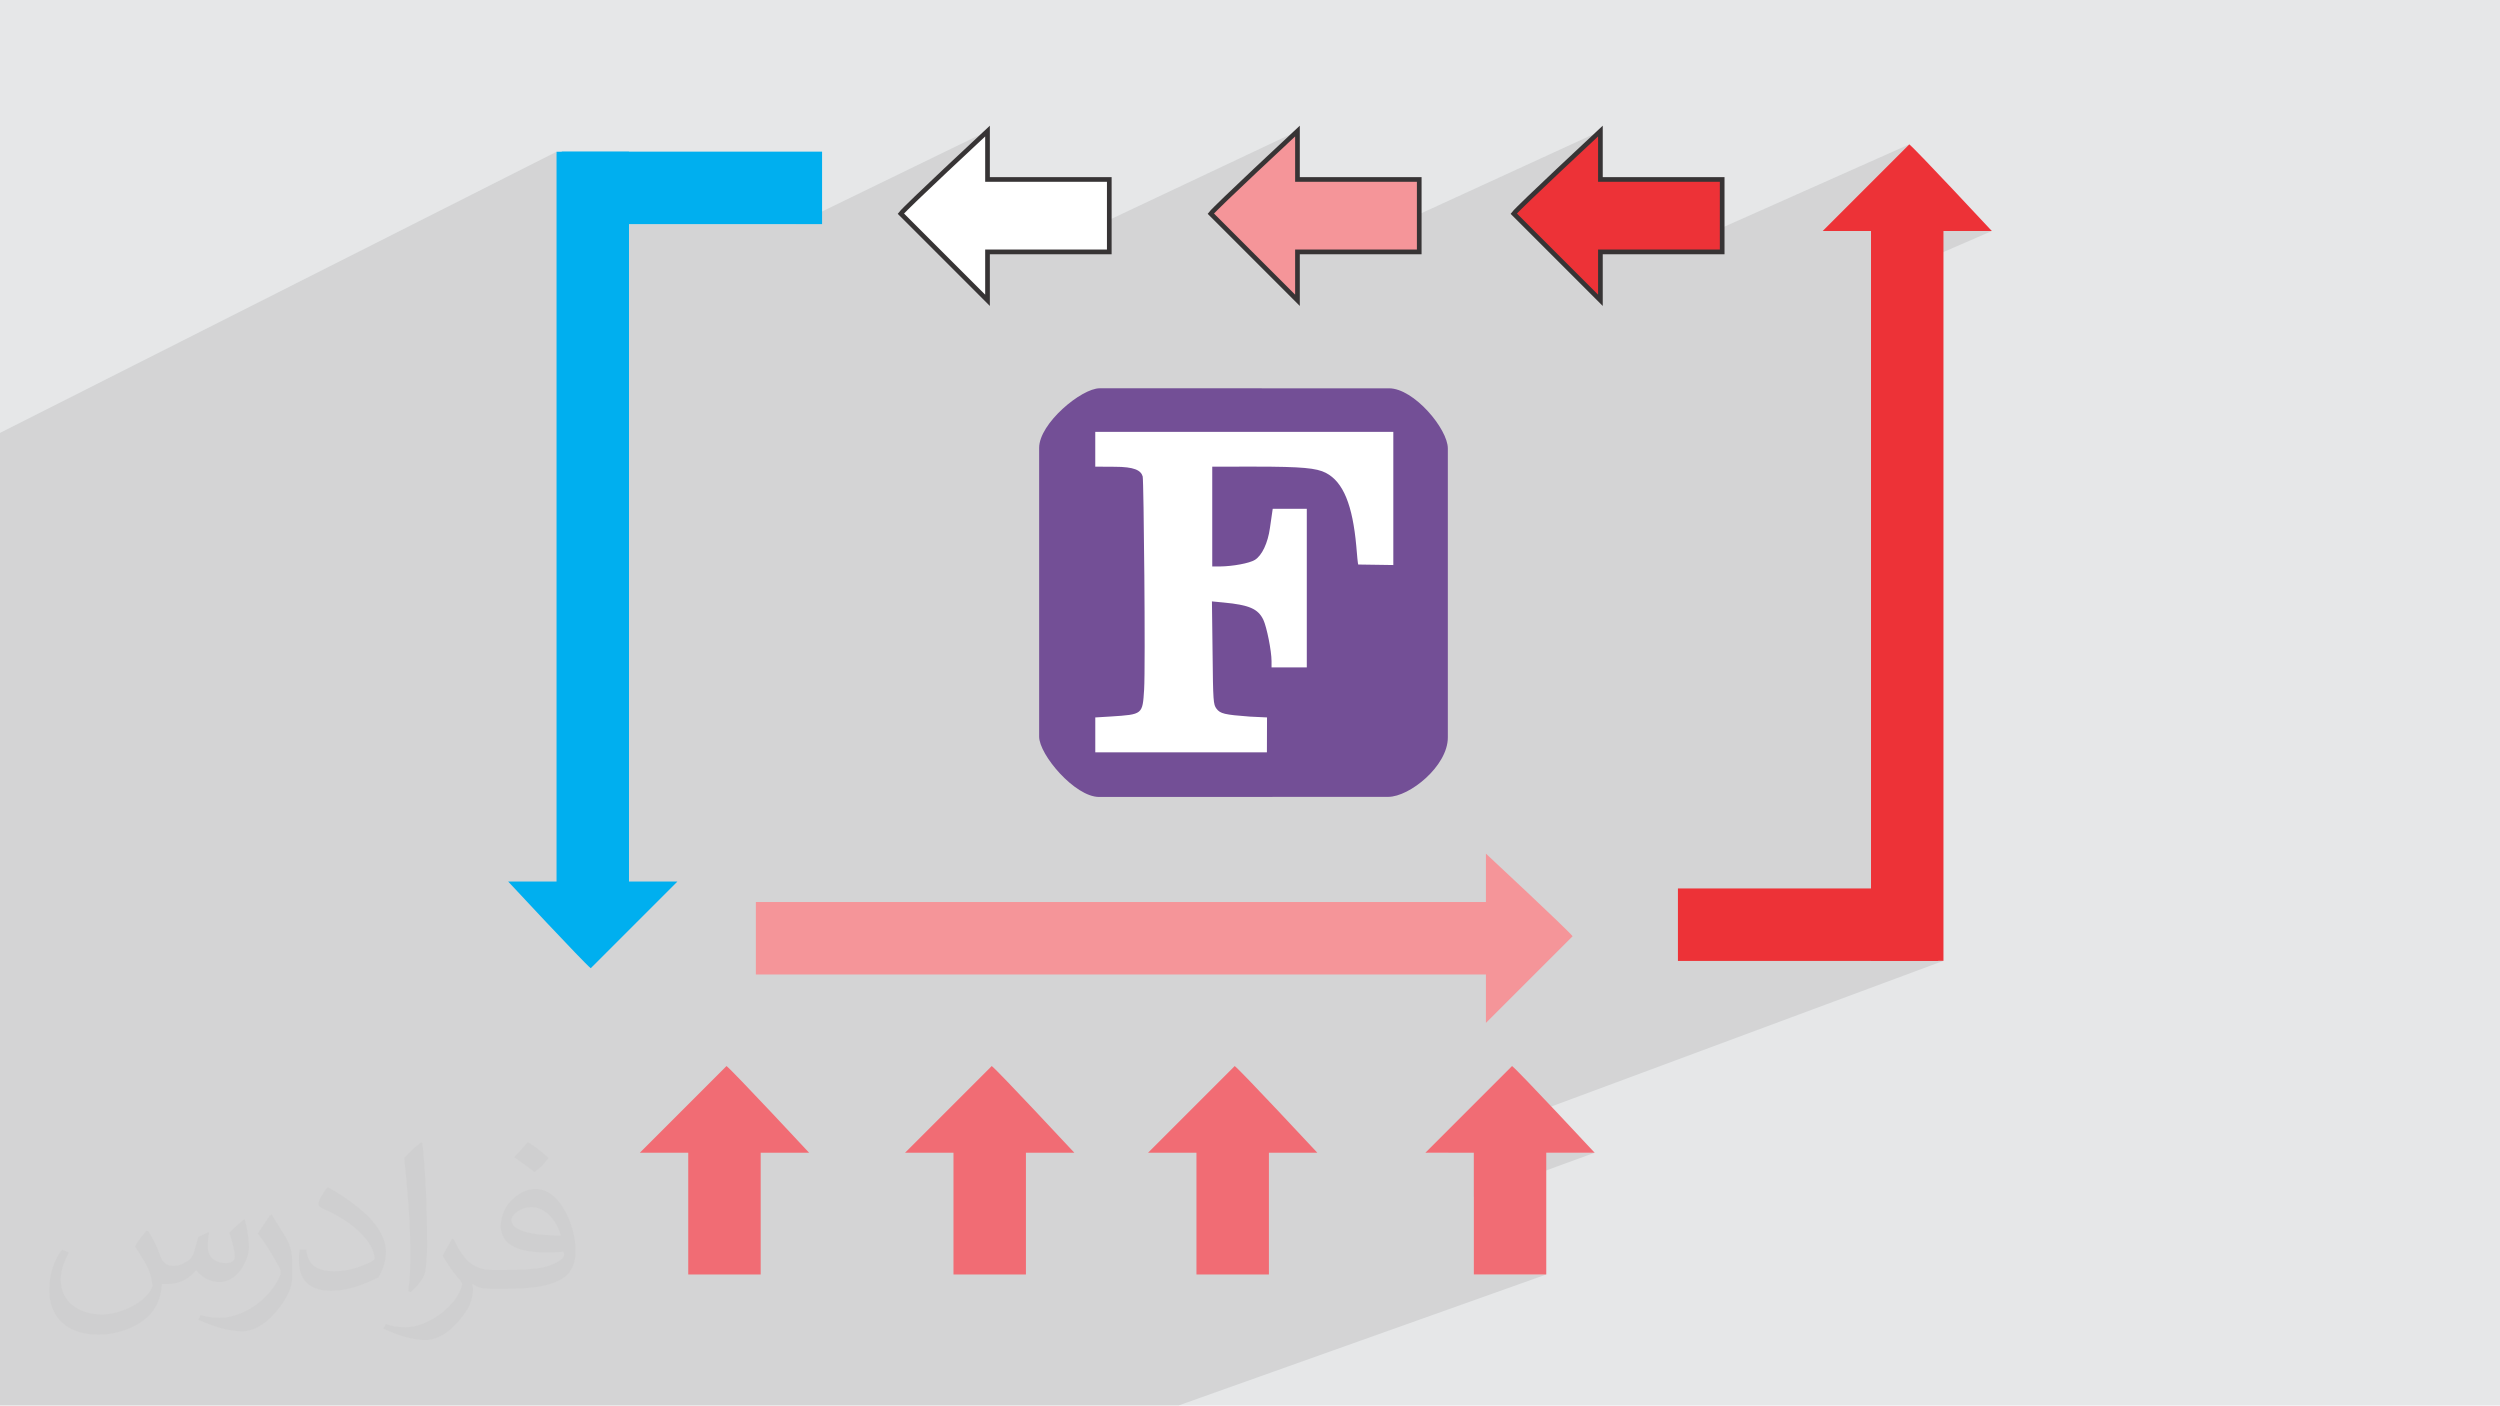
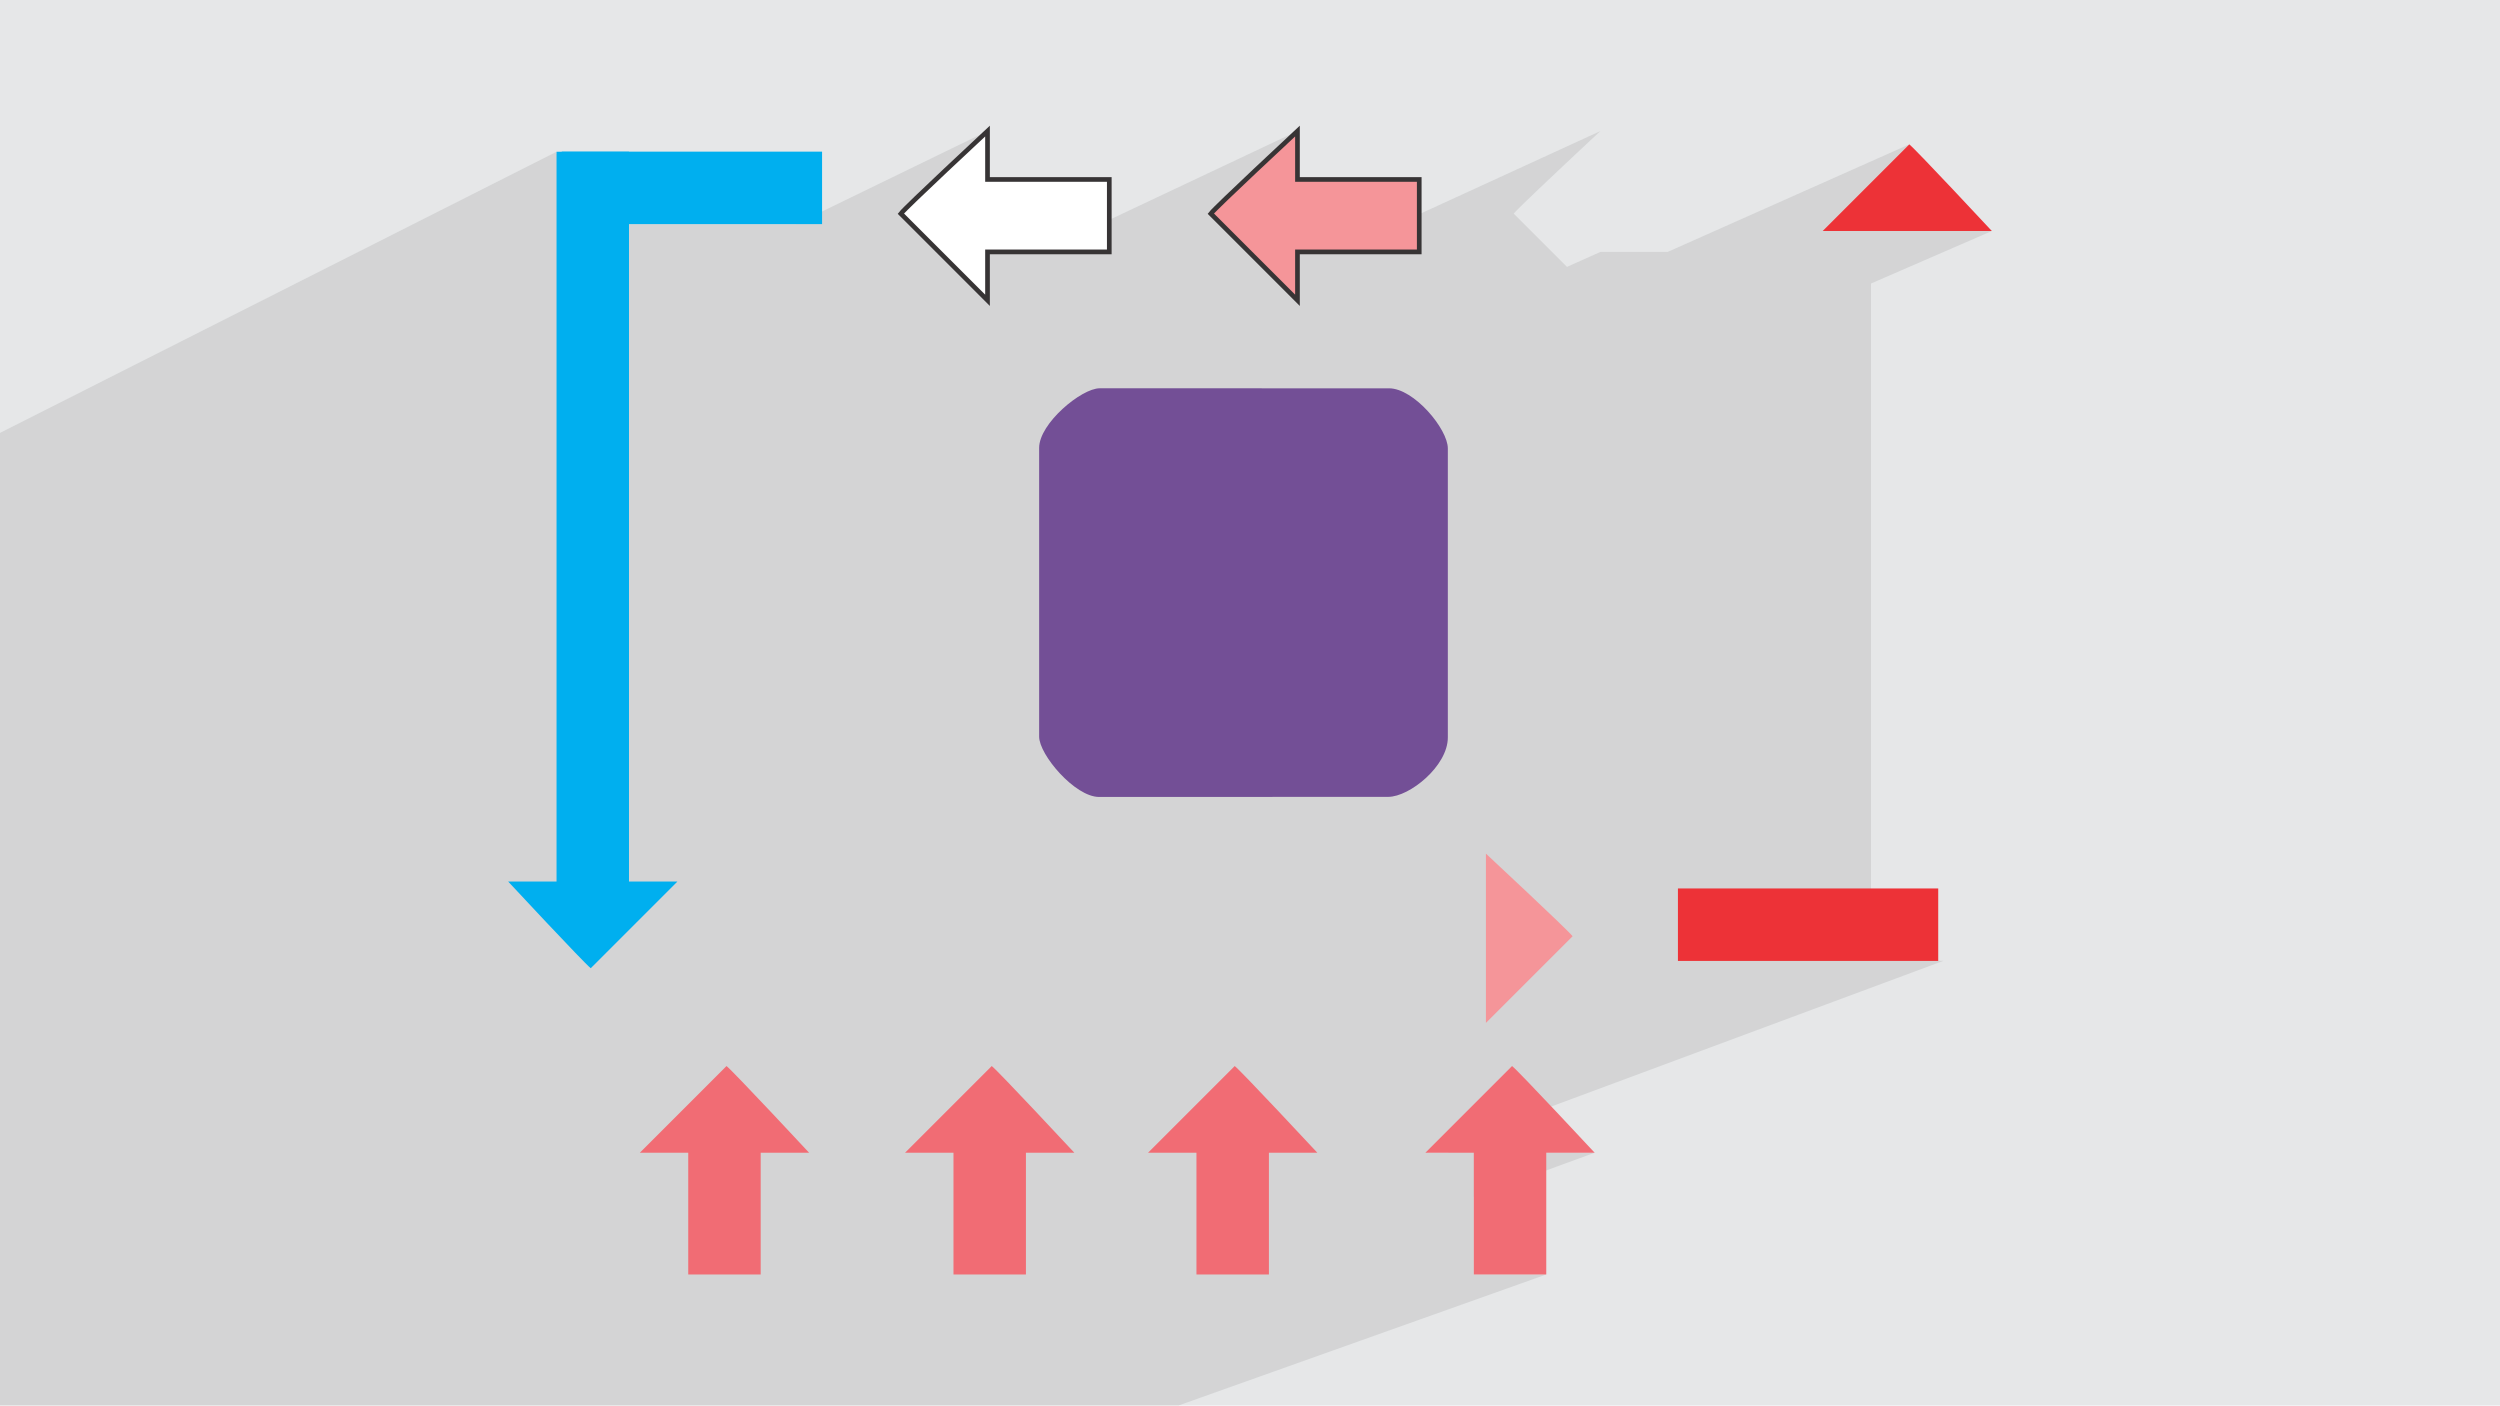
<svg xmlns="http://www.w3.org/2000/svg" xml:space="preserve" width="3.705in" height="2.083in" version="1.1" style="shape-rendering:geometricPrecision; text-rendering:geometricPrecision; image-rendering:optimizeQuality; fill-rule:evenodd; clip-rule:evenodd" viewBox="0 0 3705.33 2083.19">
  <defs>
    <style type="text/css">
   
    .str0 {stroke:#373435;stroke-width:6.94;stroke-miterlimit:2.613}
    .fil4 {fill:#F59599}
    .fil7 {fill:#F16C74}
    .fil3 {fill:#ED3237}
    .fil5 {fill:#00AFEF}
    .fil0 {fill:#E6E7E8}
    .fil6 {fill:white}
    .fil8 {fill:#734F96;fill-rule:nonzero}
    .fil9 {fill:white;fill-rule:nonzero}
    .fil2 {fill:#373435;fill-opacity:0.031}
    .fil1 {fill:#373435;fill-opacity:0.102}
   
  </style>
  </defs>
  <g id="Layer_x0020_1">
    <polygon class="fil0" points="-0,0 3705.33,0 3705.33,2083.19 -0,2083.19 " />
    <polygon class="fil1" points="-0,1624.42 -0,1620.36 -0,1598.77 -0,1579.39 -0,1548.23 -0,1547.57 -0,1533.26 -0,1503.98 -0,1496.97 -0,1489.37 -0,1473.61 -0,1435.72 -0,1374.33 -0,1361.79 -0,1337.39 -0,1331.3 -0,1322.13 -0,1316.2 -0,1282.77 -0,1259.13 -0,1156.53 -0,1144.28 -0,1132.63 -0,1101.83 -0,1067.74 -0,960.43 -0,922.92 -0,905.72 -0,746.37 -0,645.08 -0,641.6 824.87,224.9 824.87,228.58 832.45,224.76 832.45,332.14 1179.94,332.14 1463.63,194.23 1463.29,194.56 1462.28,195.5 1460.64,197.02 1458.43,199.09 1455.67,201.66 1452.43,204.69 1448.73,208.14 1444.63,211.98 1440.15,216.16 1435.36,220.65 1430.29,225.4 1424.98,230.37 1419.48,235.54 1413.83,240.85 1408.06,246.27 1402.24,251.75 1396.39,257.27 1390.56,262.78 1384.8,268.23 1379.14,273.59 1373.63,278.83 1368.32,283.9 1363.24,288.76 1358.44,293.37 1353.95,297.7 1349.84,301.7 1346.13,305.33 1342.87,308.56 1340.1,311.35 1337.87,313.65 1336.21,315.43 1335.18,316.65 1414.98,396.44 1463.63,373.36 1543.48,373.36 1923.02,194.23 1922.67,194.56 1921.66,195.5 1920.02,197.02 1917.81,199.09 1915.06,201.66 1911.81,204.69 1908.11,208.14 1904.01,211.98 1899.54,216.16 1894.75,220.65 1889.68,225.4 1884.37,230.37 1878.87,235.54 1873.21,240.85 1867.45,246.27 1861.63,251.75 1855.78,257.27 1849.95,262.78 1844.19,268.23 1838.53,273.59 1833.02,278.83 1827.7,283.9 1822.62,288.76 1817.82,293.37 1813.34,297.7 1809.22,301.7 1805.51,305.33 1802.25,308.56 1799.48,311.35 1797.25,313.65 1795.59,315.43 1794.56,316.65 1873.9,395.98 1923.02,373.36 1981.69,373.36 2372.02,194.23 2371.67,194.56 2370.66,195.5 2369.02,197.02 2366.81,199.09 2364.06,201.66 2360.81,204.69 2357.11,208.14 2353.01,211.98 2348.54,216.16 2343.74,220.65 2338.67,225.4 2333.36,230.37 2327.86,235.54 2322.21,240.85 2316.44,246.27 2310.62,251.75 2304.77,257.27 2298.94,262.78 2293.18,268.23 2287.52,273.59 2282.02,278.83 2276.7,283.9 2271.62,288.76 2266.82,293.37 2262.33,297.7 2258.22,301.7 2254.51,305.33 2251.25,308.56 2248.48,311.35 2246.25,313.65 2244.59,315.43 2243.56,316.65 2322.46,395.55 2372.02,373.36 2471.7,373.36 2829.79,213.96 2701.34,342.41 2740.25,342.41 2773.07,327.98 2773.07,342.41 2952.2,342.41 2773.07,420.2 2773.07,1424.08 2880.46,1424.08 2114.93,1708.48 2145.43,1708.48 2184.38,1694.04 2184.38,1708.48 2363.5,1708.48 2184.38,1774 2184.38,1888.96 2291.76,1888.96 1746.56,2083.19 1642.8,2083.19 1349.36,2083.19 1339.16,2083.19 1245.61,2083.19 1134.85,2083.19 1106.28,2083.19 1104.13,2083.19 1099.85,2083.19 1010.28,2083.19 1001.39,2083.19 954.04,2083.19 904.89,2083.19 897.63,2083.19 754.79,2083.19 750.68,2083.19 719.02,2083.19 715.61,2083.19 621.55,2083.19 616.65,2083.19 559.88,2083.19 527.93,2083.19 517.79,2083.19 506.71,2083.19 414.11,2083.19 381.63,2083.19 248.36,2083.19 197.69,2083.19 142.3,2083.19 46.71,2083.19 13.33,2083.19 -0,2083.19 -0,2019.48 -0,2017.11 -0,2016.34 -0,1908.05 -0,1893.99 -0,1860.83 -0,1860.81 -0,1848.46 -0,1838.06 -0,1809.15 -0,1808.7 -0,1805.06 -0,1803.89 -0,1770.52 -0,1760.76 -0,1753.19 -0,1746.97 -0,1733.86 -0,1720.01 -0,1719.45 -0,1676.13 -0,1666.01 -0,1636.17 -0,1633.15 -0,1624.74 " />
-     <path class="fil2" d="M220.02 1825.17c7,11 12,21 16,32 3,7 5,19 21,19 5,0 11,-1 17,-5 7,-3 12,-9 14,-17l6 -21 15 -7 1 1c-2,8 -2,15 -2,21 0,18 15,24 27,24 7,0 13,-3 13,-10 0,-8 -4,-22 -8,-35 7,-7 14,-14 22,-20l1 1c4,15 6,30 6,40 0,10 -4,20 -8,27 -7,14 -20,25 -36,25 -12,0 -25,-6 -34,-17l-1 0c-9,11 -22,20 -43,20l-7 0c-1,14 -4,24 -9,33 -13,25 -50,42 -85.01,42 -49,0 -73.01,-28 -73.01,-66 0,-23 7,-45 19,-60l10 4c-7,14 -12,27 -12,40 0,35 29,52 61,52 30,0 68.01,-20 75.01,-42 -2,-25 -12,-36 -26,-59 4,-7 10,-15 17,-23l1 0 0 0 2 1 0 0 0 0 0 0 0.02 -0.01 -0.01 0.01 0 0 0 0 0 0 0 0zm563.05 -132.01c10,6 20,14 30,23 -6,8 -12,15 -21,21 -10,-8 -20,-15 -30,-22 7,-8 14,-15 20,-22l1 0 0 0 0 0 0 0zm5 96.01c-17,0 -30,11 -30,19 0,17 33,23 73.01,23 -5,-20 -22,-42 -43,-42l0 0 -0.01 0zm-37 93.01c22,0 41,-1 55,-4 16,-4 30,-12 30,-18 0,-2 0,-3 -1,-5 -9,1 -19,1 -29,1 -29,0 -52,-7 -60,-23 -2,-4 -4,-10 -4,-15 0,-16 7,-32 19,-42 10,-9 21,-14 33,-14 20,0 37,17 48,42 6,14 11,30 11,51 0,14 -4,25 -12,34 -16,15 -45,21 -90.01,21l-20 0 0 0 -5 0c-11,0 -19,-2 -25,-7l-1 0c0,2 1,5 1,7 0,10 -3,23 -10,33 -20,30 -42,43 -60,43 -19,0 -42,-7 -63,-17l4 -7c7,3 16,5 29,5 34,0 78.01,-33 84.01,-64 -1,-3 -3,-6 -7,-10 -10,-12 -16,-22 -22,-32 5,-10 10,-18 14,-25l2 0c14,29 28,46 57,46l4 0 0 0 21 0 0 0 -3 0 0 0 0 0 0 0zm-146.01 31c2,-14 3,-29 3,-43l0 -21c0,-39 -5,-96.01 -9,-133.01 7,-8 17,-17 25,-23l2 1c5,47 7,101.01 7,151.01 0,13 -1,26 -2,35 -1,12 -8,21 -22,35l-3 -1 0 0 -1 -1 0 0 0 0 0 0zm-151.02 -62.01c1,18 10,33 41,33 20,0 36,-5 55,-14 3,-2 5,-3 5,-5 0,-12 -9,-27 -24,-41 -14,-13 -34,-25 -51,-32 -6,-3 -8,-5 -8,-8 0,-5 7,-17 13,-24l2 0c20,11 43,27 60,44 15,16 25,33 25,51 0,13 -4,26 -11,38 -22,11 -46,20 -70.01,20 -29,0 -48,-13 -48,-45 0,-3 0,-9 1,-16l10 0 0 0 0 -1 0 0 0 0 0 0 0 0 0.01 0zm-52 -52l18 29c7,11 13,22 13,41l0 24c0,19 -12,39 -32,60 -15,14 -29,20 -42,20 -19,0 -40,-6 -65,-17l3 -7c8,2 17,4 28,4 35,0 72.01,-26 88.01,-58 2,-4 3,-7 3,-9 0,-4 -2,-8 -4,-11 -9,-17 -19,-33 -30,-47 6,-9 12,-18 18,-27l2 0 0 0 0 -2 0 0 0 0 0 0 0 0 -0.01 0z" />
    <g id="_3005879769072">
      <g>
-         <rect class="fil3" x="2773.08" y="327.97" width="107.38" height="1096.11" />
        <rect class="fil3" transform="matrix(1.00684E-14 -1.08 0.38 2.8593E-14 2486.91 1424.23)" width="99.46" height="1015.28" />
        <path class="fil3" d="M2829.79 213.96c9.83,7.56 122.41,128.46 122.41,128.46l-250.86 0 128.45 -128.46z" />
-         <rect class="fil4" transform="matrix(-2.8593E-14 -1.08 -1.08 2.8593E-14 2216.78 1444.33)" width="99.46" height="1015.28" />
        <path class="fil4" d="M2330.79 1387.61c-7.56,-9.83 -128.46,-122.41 -128.46,-122.41l0 250.87 128.46 -128.45z" />
        <rect class="fil5" x="824.87" y="224.9" width="107.38" height="1096.11" />
        <rect class="fil5" transform="matrix(-1.00684E-14 1.08 -0.38 -2.8593E-14 1218.42 224.755)" width="99.46" height="1015.28" />
        <path class="fil5" d="M875.54 1435.02c-9.83,-7.56 -122.41,-128.46 -122.41,-128.46l250.87 0 -128.45 128.46z" />
        <path class="fil6 str0" d="M1463.63 265.98l180.48 0 0 107.38 -180.48 0 0 71.74 -128.46 -128.45c7.56,-9.83 128.46,-122.41 128.46,-122.41l0 71.74z" />
        <path class="fil4 str0" d="M1923.02 265.98l180.48 0 0 107.38 -180.48 0 0 71.74 -128.46 -128.45c7.56,-9.83 128.46,-122.41 128.46,-122.41l0 71.74z" />
-         <path class="fil3 str0" d="M2372.02 265.98l180.48 0 0 107.38 -180.48 0 0 71.74 -128.46 -128.45c7.56,-9.83 128.46,-122.41 128.46,-122.41l0 71.74z" />
        <rect class="fil7" x="2184.38" y="1694.04" width="107.38" height="194.92" />
        <path class="fil7" d="M2241.09 1580.02c9.83,7.56 122.41,128.46 122.41,128.46l-250.87 0 128.45 -128.46z" />
        <rect class="fil7" x="1773.31" y="1694.04" width="107.38" height="194.92" />
        <path class="fil7" d="M1830.02 1580.02c9.83,7.56 122.41,128.46 122.41,128.46l-250.87 0 128.45 -128.46z" />
        <rect class="fil7" x="1413.18" y="1694.04" width="107.38" height="194.92" />
        <path class="fil7" d="M1469.89 1580.02c9.83,7.56 122.41,128.46 122.41,128.46l-250.87 0 128.45 -128.46z" />
        <rect class="fil7" x="1020.06" y="1694.04" width="107.38" height="194.92" />
        <path class="fil7" d="M1076.78 1580.02c9.83,7.56 122.41,128.46 122.41,128.46l-250.87 0 128.45 -128.46z" />
      </g>
      <g>
        <g id="layer101">
          <path id="path2" class="fil8" d="M1629 1181.2c-35.81,0.01 -88.86,-62.51 -88.86,-89.43l0 -427.98c0,-36.24 62.7,-88.3 89.75,-88.29l428.78 0.03c37,0 87.21,60.36 87.21,89.12l0 428.4c0,42.2 -56.54,88 -88.42,88.01l-428.46 0.15 -0 -0.01z" />
        </g>
        <g id="layer102">
-           <path id="path5" class="fil9" d="M1623.3 1063.35l23.28 -1.42c47.26,-3.09 46.79,-2.85 49.16,-39.91 2.14,-35.16 -0.55,-310.37 -2.13,-315.89 -2.61,-9.09 -12.39,-14.31 -41.56,-14.31l-28.73 -0.18 0 -51.54 441.76 0 0 197.37 -52.02 -0.78c-0.47,-0.48 -1.9,-14.43 -2.85,-27.25 -5.46,-60.33 -19,-95.04 -45.12,-108.58 -13.78,-7.12 -35.29,-9.22 -104.19,-9.25l-64.2 0.02 0 147.96 11.4 0c19.24,-0.24 43.7,-4.75 51.78,-9.74 10.46,-6.41 19.24,-24.94 22.33,-47.26 2.32,-16.3 4.12,-28.49 4.12,-28.49l50.51 -0.02 0 235.13 -52.25 0 0 -9.27c0,-15.2 -7.12,-50.59 -12.11,-61.27 -7.84,-16.39 -21.13,-22.09 -58.91,-25.65l-17.33 -1.67 0.95 76.24c0.72,72.44 1.19,76.48 5.7,82.65 5.69,7.6 11.88,9.03 49.64,11.88l25.35 1.2 -0.17 51.76 -254.37 0 0 -51.78 -0.02 0.01z" />
-         </g>
+           </g>
      </g>
    </g>
  </g>
</svg>